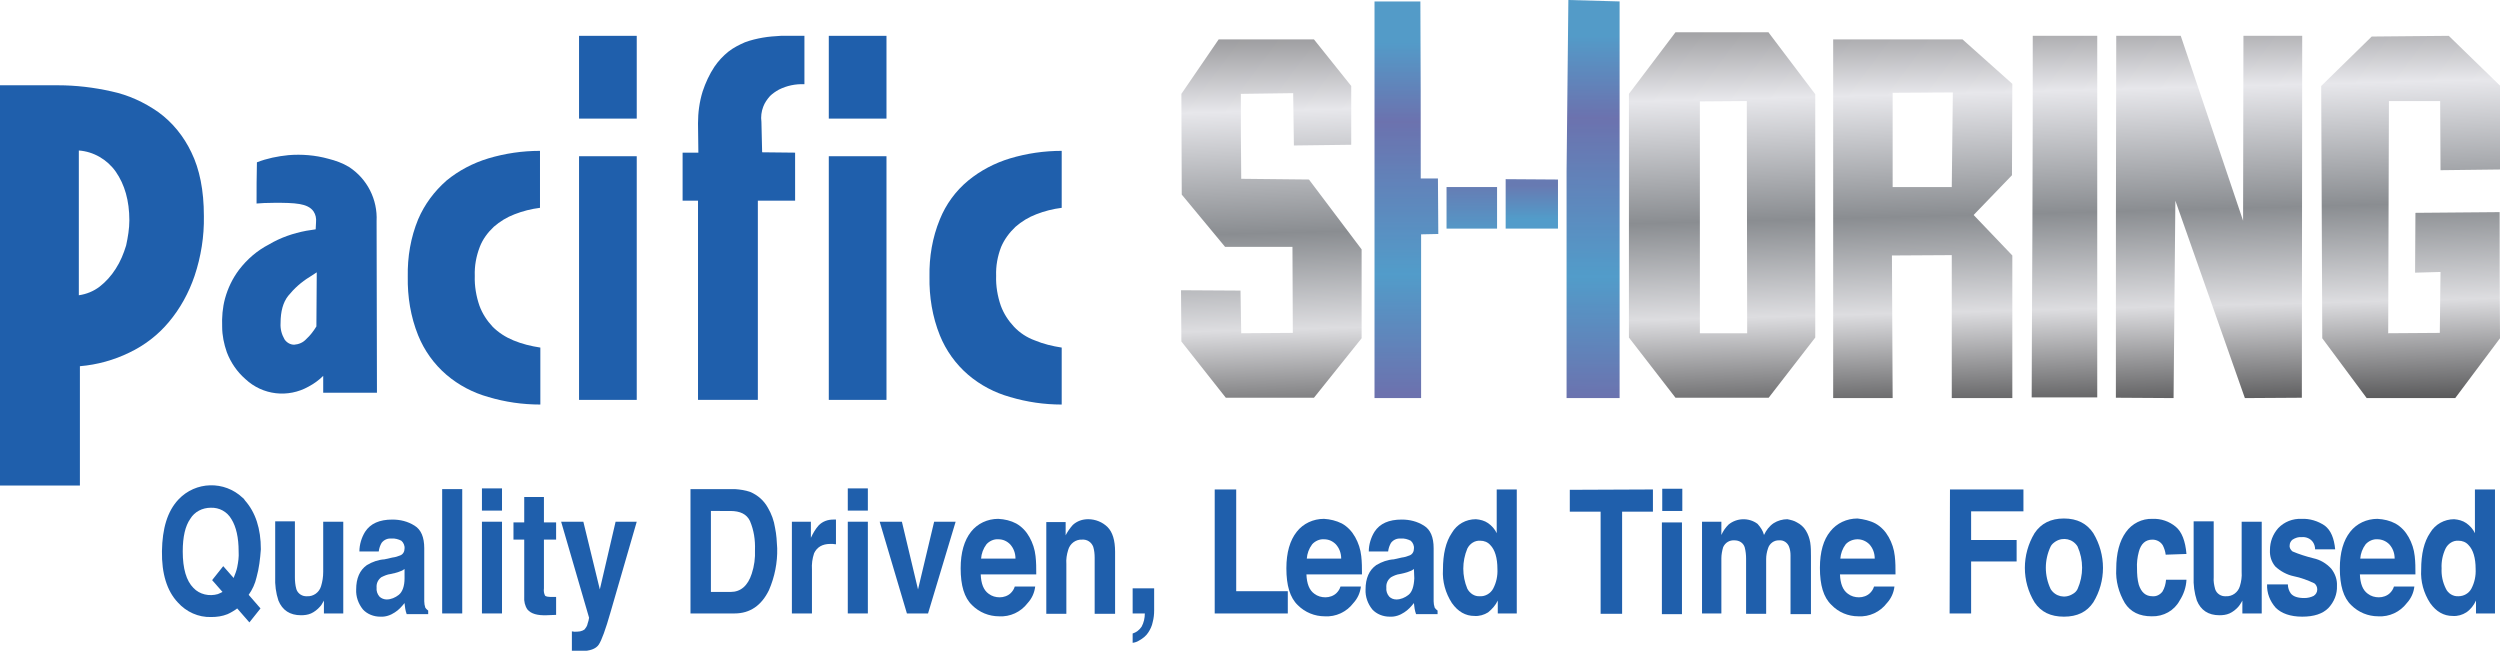
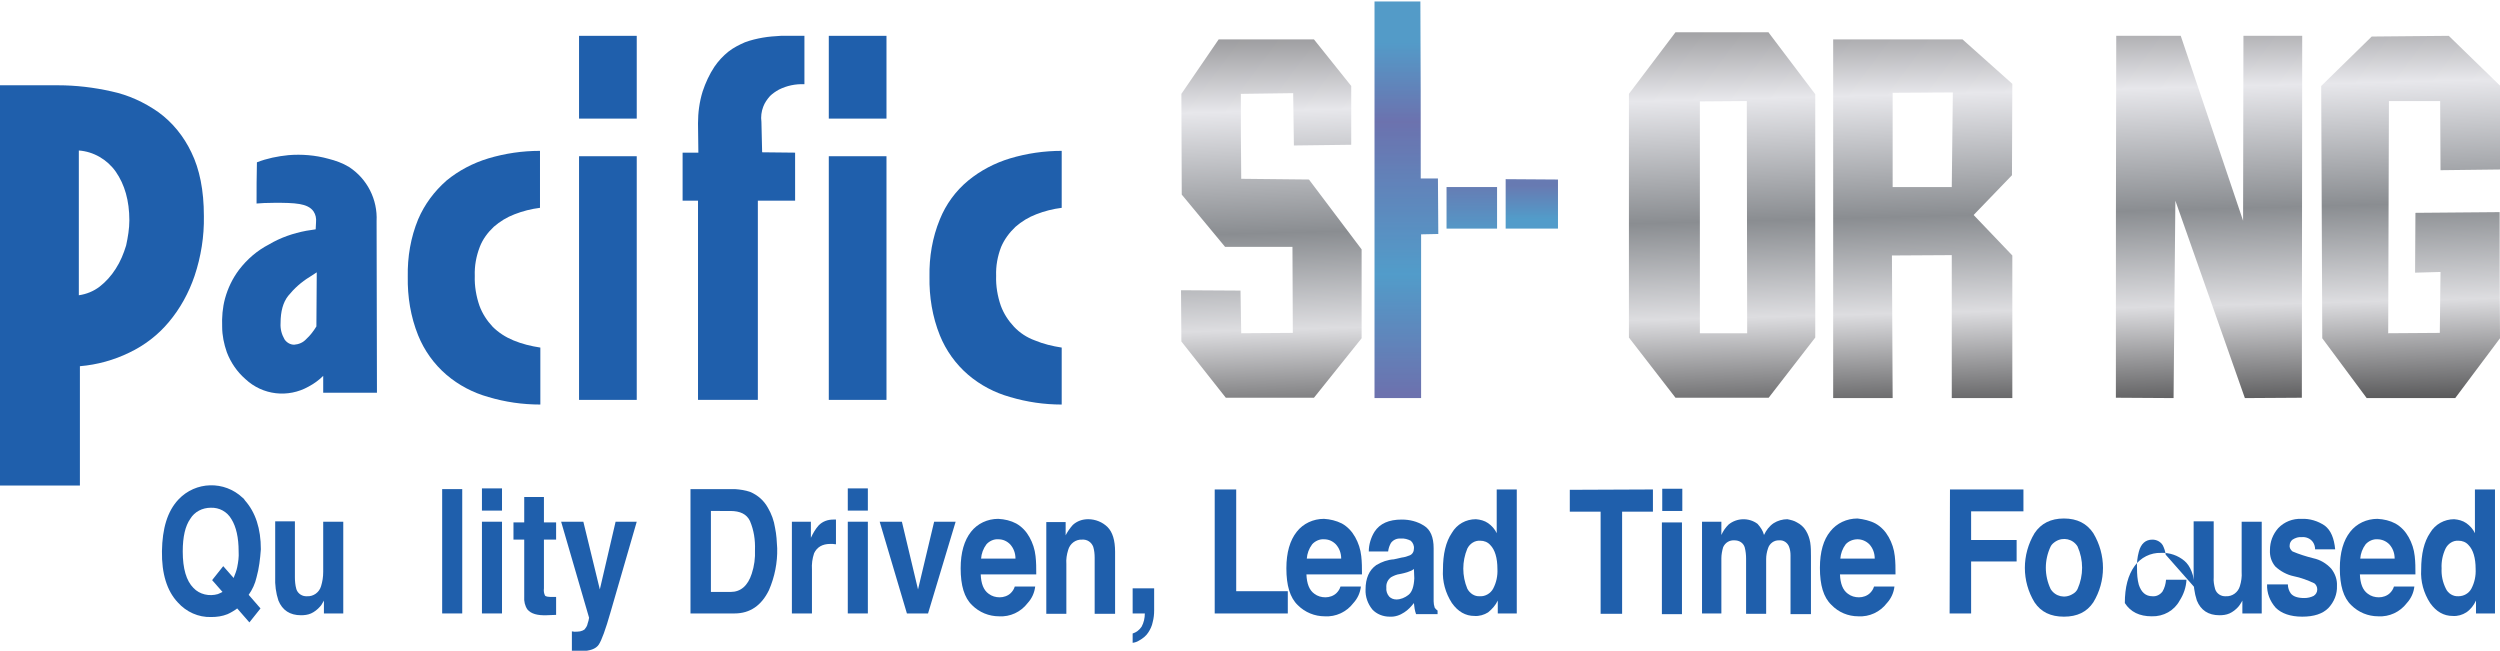
<svg xmlns="http://www.w3.org/2000/svg" version="1.1" id="Layer_1" x="0px" y="0px" viewBox="0 0 697.7 181.6" style="enable-background:new 0 0 697.7 181.6;" xml:space="preserve">
  <style type="text/css">
	.st0{fill:url(#SVGID_1_);}
	.st1{fill:url(#SVGID_00000031181496259905980370000017616485706815510187_);}
	.st2{fill:url(#SVGID_00000098204342041747445870000016598764311475453331_);}
	.st3{fill:url(#SVGID_00000164479640475200040510000001647244018212576699_);}
	.st4{fill:url(#SVGID_00000019671265900400786660000013661453176560755349_);}
	.st5{fill:url(#SVGID_00000152238041316707427280000017622994559562214304_);}
	.st6{opacity:0.7;}
	.st7{fill:url(#SVGID_00000175314823541341139350000005769307259496732292_);}
	.st8{fill:url(#SVGID_00000127723941790610043530000010818216058001658787_);}
	.st9{fill:url(#SVGID_00000045614291959730579640000011517338797407436731_);}
	.st10{fill:url(#SVGID_00000149362687151913028950000003705077819582134948_);}
	.st11{fill:#1F5FAC;}
</style>
  <linearGradient id="SVGID_1_" gradientUnits="userSpaceOnUse" x1="351.607" y1="224.919" x2="356.207" y2="45.459" gradientTransform="matrix(1 0 0 -1 0 180.5)">
    <stop offset="0.17" style="stop-color:#434344" />
    <stop offset="0.42" style="stop-color:#E7E7EB" />
    <stop offset="0.61" style="stop-color:#8A8D91" />
    <stop offset="0.76" style="stop-color:#DDDDE0" />
    <stop offset="0.94" style="stop-color:#434344" />
  </linearGradient>
  <path class="st0" d="M329.7,26.2L340.1,11h26.6l10.4,13c0,5.4,0,10.9,0,16.4l-16,0.2c-0.1-4.9-0.1-9.7-0.2-14.6l-14.6,0.2  c0,7.9,0,15.8,0.1,23.7l18.9,0.2L380,69.6v24.8l-13.3,16.6h-24.6l-12.4-15.7L329.6,81l16.6,0.1l0.2,11.9l14.4-0.1l-0.1-24h-18.8  l-12.1-14.6L329.7,26.2z" />
  <linearGradient id="SVGID_00000000181890222602620450000001461552487422596785_" gradientUnits="userSpaceOnUse" x1="477.854" y1="228.16" x2="482.454" y2="48.7" gradientTransform="matrix(1 0 0 -1 0 180.5)">
    <stop offset="0.17" style="stop-color:#434344" />
    <stop offset="0.42" style="stop-color:#E7E7EB" />
    <stop offset="0.61" style="stop-color:#8A8D91" />
    <stop offset="0.76" style="stop-color:#DDDDE0" />
    <stop offset="0.94" style="stop-color:#434344" />
  </linearGradient>
  <path style="fill:url(#SVGID_00000000181890222602620450000001461552487422596785_);" d="M506.6,94.2l-13,16.8h-26l-13-16.8v-68  l13-17.2V9h26v0.1l13,17.2V94.2z M474.4,93h13.2c0-21.6-0.1-43.2-0.1-64.8l-13.1,0.1V93z" />
  <linearGradient id="SVGID_00000070841061599904072950000009482234782729027470_" gradientUnits="userSpaceOnUse" x1="533.599" y1="229.59" x2="538.199" y2="50.13" gradientTransform="matrix(1 0 0 -1 0 180.5)">
    <stop offset="0.17" style="stop-color:#434344" />
    <stop offset="0.42" style="stop-color:#E7E7EB" />
    <stop offset="0.61" style="stop-color:#8A8D91" />
    <stop offset="0.76" style="stop-color:#DDDDE0" />
    <stop offset="0.94" style="stop-color:#434344" />
  </linearGradient>
  <path style="fill:url(#SVGID_00000070841061599904072950000009482234782729027470_);" d="M528.2,111.1h-16.6V11h36.1l13.9,12.4  l-0.1,25.5L550.8,60c3.6,3.8,7.2,7.5,10.8,11.3v39.8h-16.9V71.2L528,71.3L528.2,111.1z M528.2,25.9c0,8.8,0,17.5,0,26.3h16.5  l0.3-26.4L528.2,25.9z" />
  <linearGradient id="SVGID_00000062911864313912387870000000816900232877405080_" gradientUnits="userSpaceOnUse" x1="573.222" y1="230.609" x2="577.822" y2="51.139" gradientTransform="matrix(1 0 0 -1 0 180.5)">
    <stop offset="0.17" style="stop-color:#434344" />
    <stop offset="0.42" style="stop-color:#E7E7EB" />
    <stop offset="0.61" style="stop-color:#8A8D91" />
    <stop offset="0.76" style="stop-color:#DDDDE0" />
    <stop offset="0.94" style="stop-color:#434344" />
  </linearGradient>
-   <path style="fill:url(#SVGID_00000062911864313912387870000000816900232877405080_);" d="M585.3,110.9h-18.3  c0-7.5,0.1-22.9,0.2-46.4s0.1-41.6,0.1-54.5h18L585.3,110.9z" />
  <linearGradient id="SVGID_00000160174787473496748040000018223226644155639229_" gradientUnits="userSpaceOnUse" x1="613.637" y1="231.64" x2="618.247" y2="52.18" gradientTransform="matrix(1 0 0 -1 0 180.5)">
    <stop offset="0.17" style="stop-color:#434344" />
    <stop offset="0.42" style="stop-color:#E7E7EB" />
    <stop offset="0.61" style="stop-color:#8A8D91" />
    <stop offset="0.76" style="stop-color:#DDDDE0" />
    <stop offset="0.94" style="stop-color:#434344" />
  </linearGradient>
  <path style="fill:url(#SVGID_00000160174787473496748040000018223226644155639229_);" d="M608.6,10c5.8,17.2,11.6,34.4,17.4,51.6  l0.1-51.6h16.4c0,33.7-0.1,67.3-0.1,101l-15.9,0.1c-6.5-18.4-12.9-36.7-19.4-55.1c-0.2,18.4-0.3,36.7-0.5,55.1l-16.1-0.1  c0-33.7,0-67.3,0.1-101L608.6,10z" />
  <linearGradient id="SVGID_00000050639364547091479490000005584155210197574572_" gradientUnits="userSpaceOnUse" x1="669.997" y1="233.09" x2="674.597" y2="53.63" gradientTransform="matrix(1 0 0 -1 0 180.5)">
    <stop offset="0.17" style="stop-color:#434344" />
    <stop offset="0.42" style="stop-color:#E7E7EB" />
    <stop offset="0.61" style="stop-color:#8A8D91" />
    <stop offset="0.76" style="stop-color:#DDDDE0" />
    <stop offset="0.94" style="stop-color:#434344" />
  </linearGradient>
  <path style="fill:url(#SVGID_00000050639364547091479490000005584155210197574572_);" d="M685.2,111.1h-24.7l-12.4-16.7  c-0.1-23.5-0.2-47-0.3-70.4l14.1-13.8l21.5-0.2l14.3,13.9v23.4l-16.6,0.2L681,28.2h-14.3L666.5,93l14.4-0.1l0.2-17l-7.1,0.2  l0.1-16.7l23.5-0.2c0,11.7,0,23.4,0.1,35.2L685.2,111.1z" />
  <g class="st6">
    <linearGradient id="SVGID_00000175319424502267997940000015341641951012593299_" gradientUnits="userSpaceOnUse" x1="427.485" y1="137.14" x2="427.485" y2="114" gradientTransform="matrix(1 0 0 -1 0 180.5)">
      <stop offset="0.37" style="stop-color:#274292" />
      <stop offset="0.77" style="stop-color:#0872B3" />
    </linearGradient>
    <path style="fill:url(#SVGID_00000175319424502267997940000015341641951012593299_);" d="M420.2,50v13.8h14.6V50.1L420.2,50z" />
    <linearGradient id="SVGID_00000044900081571337731630000017308316852001121725_" gradientUnits="userSpaceOnUse" x1="410.745" y1="155.42" x2="410.745" y2="96.5" gradientTransform="matrix(1 0 0 -1 0 180.5)">
      <stop offset="0.44" style="stop-color:#274292" />
      <stop offset="0.69" style="stop-color:#0872B3" />
    </linearGradient>
    <path style="fill:url(#SVGID_00000044900081571337731630000017308316852001121725_);" d="M403.7,52.2v11.6h14.1V52.2L403.7,52.2z" />
    <linearGradient id="SVGID_00000132053178641927387690000005893181694860760989_" gradientUnits="userSpaceOnUse" x1="392.515" y1="211.13" x2="392.515" y2="53.49" gradientTransform="matrix(1 0 0 -1 0 180.5)">
      <stop offset="0.27" style="stop-color:#0A70B1" />
      <stop offset="0.41" style="stop-color:#2D368C" />
      <stop offset="0.68" style="stop-color:#0872B3" />
      <stop offset="0.89" style="stop-color:#2D368C" />
    </linearGradient>
    <path style="fill:url(#SVGID_00000132053178641927387690000005893181694860760989_);" d="M396.5,49.8c0-16.5,0-33-0.1-49.4h-12.8   v110.7h13c0-15.2,0-30.5,0-45.7l4.8-0.1l-0.1-15.5L396.5,49.8z" />
    <linearGradient id="SVGID_00000085223444246549954790000004805605343246333109_" gradientUnits="userSpaceOnUse" x1="445.198" y1="214.7" x2="444.278" y2="50.88" gradientTransform="matrix(1 0 0 -1 0 180.5)">
      <stop offset="0.27" style="stop-color:#0A70B1" />
      <stop offset="0.41" style="stop-color:#2D368C" />
      <stop offset="0.68" style="stop-color:#0872B3" />
      <stop offset="0.89" style="stop-color:#2D368C" />
    </linearGradient>
-     <path style="fill:url(#SVGID_00000085223444246549954790000004805605343246333109_);" d="M437.7,0c-0.2,15.9-0.3,31.8-0.5,47.7l0,0   v22.5l0,0v40.9H452V0.4L437.7,0z" />
  </g>
  <path class="st11" d="M56.9,60.3c0.1,5.7-0.8,11.3-2.6,16.7c-1.6,4.7-4,9.1-7.2,12.9c-3,3.6-6.8,6.5-11,8.5c-4.3,2.1-9,3.4-13.8,3.8  v33.3H0V23.8h16.2c5,0,10,0.6,14.9,1.7c4.7,1,9.1,3,13.1,5.8c4,2.9,7.1,6.8,9.2,11.2C55.7,47.2,56.9,53.1,56.9,60.3z M36.1,61.5  c0-5.5-1.3-10-3.8-13.6c-2.4-3.4-6.2-5.6-10.3-5.9v40.4c2.1-0.3,4.1-1.1,5.8-2.4c1.8-1.4,3.3-3.1,4.5-5c1.3-2,2.2-4.2,2.9-6.5  C35.7,66.2,36.1,63.8,36.1,61.5z" />
  <path class="st11" d="M90.2,109.6v-4.7c-1.2,1.2-2.6,2.2-4.1,3c-5.7,3.2-12.8,2.4-17.6-2.1c-2.3-2-4.1-4.6-5.2-7.5  c-0.8-2.3-1.3-4.7-1.3-7.1c-0.1-2.7,0.1-5.3,0.8-7.9c0.8-2.9,2.1-5.6,3.9-8c2.3-3,5.1-5.4,8.4-7.1c3.2-1.9,6.7-3.1,10.4-3.8l2.6-0.4  l0.1-2c0.1-1.1-0.1-2.1-0.7-3c-1.6-2.3-5.3-2.4-10.8-2.4c-2.2,0-4,0.1-5.1,0.2c0-3.8,0-7.7,0.1-11.5c2.8-1.1,5.8-1.7,8.8-2  c3.7-0.3,7.5,0,11.1,1c2,0.5,4,1.2,5.8,2.3c5.1,3.3,8,9.1,7.7,15.1c0,16,0.1,32,0.1,47.9L90.2,109.6z M88.4,76l-2,1.3  c-2.3,1.4-4.3,3.2-6,5.3c-1.4,1.8-2.1,4.3-2.1,7.6c-0.1,1.6,0.3,3.1,1.1,4.5c0.6,0.9,1.6,1.5,2.7,1.5c1.3-0.1,2.5-0.6,3.4-1.6  c1.1-1,2-2.2,2.8-3.5L88.4,76z" />
  <path class="st11" d="M161.6,33.1V10h16.1v23.1H161.6z M161.6,111.6v-68h16.1v68H161.6z" />
  <path class="st11" d="M231.3,33.1V10h16.1v23.1H231.3z M231.3,111.6v-68h16.1v68H231.3z" />
  <path class="st11" d="M211.5,56v55.6h-16.7V56h-4.3V42.6h4.4c0-2.7-0.1-5.5-0.1-8.2c0-3,0.4-6,1.3-8.9c0.8-2.4,1.9-4.8,3.3-6.9  c1.1-1.6,2.4-3,3.9-4.2c1.4-1.1,3-1.9,4.6-2.6c1.6-0.6,3.3-1,5-1.3c1.7-0.3,3.4-0.4,5-0.5h6.6v13.5c-2.5-0.1-4.9,0.4-7.1,1.5  c-0.9,0.5-1.8,1.1-2.5,1.8c-0.8,0.9-1.5,1.9-1.9,3c-0.5,1.3-0.7,2.8-0.5,4.2l0.2,8.5l9.2,0.1V56H211.5z" />
  <path class="st11" d="M281.9,110.8c-4.3-1.2-8.3-3.3-11.7-6.2c-3.5-3-6.2-6.8-7.9-11c-2.1-5.2-3-10.8-2.9-16.4  c-0.1-5.5,0.8-10.9,2.9-16c1.7-4.2,4.4-7.9,7.9-10.8c3.4-2.8,7.4-4.9,11.7-6.2c4.7-1.4,9.5-2.1,14.4-2.1V58  c-2.4,0.3-4.8,0.9-7.1,1.8c-2.1,0.8-4.1,2-5.8,3.5c-1.7,1.6-3.1,3.5-4,5.6c-1,2.6-1.5,5.3-1.4,8.1c-0.1,2.8,0.4,5.7,1.3,8.3  c0.8,2.2,2.1,4.2,3.7,5.9c1.6,1.7,3.6,3,5.8,3.8c2.4,1,4.9,1.6,7.5,2v15.9C291.4,112.9,286.6,112.2,281.9,110.8z" />
  <path class="st11" d="M136.3,110.8c-4.3-1.2-8.3-3.3-11.7-6.2c-3.5-3-6.2-6.8-7.9-11c-2.1-5.2-3-10.8-2.9-16.4  c-0.1-5.5,0.8-10.9,2.9-16c1.8-4.2,4.5-7.8,7.9-10.8c3.4-2.8,7.4-4.9,11.7-6.2c4.7-1.4,9.5-2.1,14.4-2.1V58  c-2.4,0.3-4.8,0.9-7.1,1.8c-2.1,0.8-4.1,2-5.8,3.5c-1.7,1.6-3.1,3.5-3.9,5.6c-1,2.6-1.5,5.3-1.4,8.1c-0.1,2.8,0.4,5.7,1.3,8.3  c0.8,2.2,2.1,4.2,3.7,5.9c1.6,1.6,3.6,2.9,5.8,3.8c2.4,1,4.9,1.6,7.5,2v15.9C145.8,112.9,141,112.2,136.3,110.8z" />
  <path class="st11" d="M71.6,161.1c-0.4,1.8-1.2,3.5-2.2,4.9l3.3,3.8l-3.1,3.9l-3.4-3.9c-0.8,0.6-1.8,1.2-2.7,1.6  c-1.5,0.6-3,0.8-4.6,0.8c-3.5,0.1-6.9-1.4-9.3-4.1c-3-3.2-4.5-8-4.4-14.3s1.5-11.1,4.6-14.4c4.8-5.1,12.8-5.3,17.9-0.5  c0.3,0.2,0.5,0.5,0.7,0.8c2.9,3.3,4.4,7.8,4.4,13.6C72.6,156,72.3,158.6,71.6,161.1z M60.8,165.8c0.5-0.2,0.9-0.4,1.3-0.6l-2.9-3.3  l3.1-3.9l2.9,3.3c0.4-1,0.8-2,1-3c0.3-1.5,0.5-2.9,0.4-4.4c0-3.9-0.7-6.9-2-9c-1.2-2.1-3.4-3.3-5.8-3.2c-2.3,0-4.5,1.1-5.7,3.1  c-1.4,2-2.1,5-2.1,9.1c0,4.8,1,8.2,3,10.2C55.7,165.9,58.4,166.5,60.8,165.8z" />
  <path class="st11" d="M82.3,145.6v15.5c0,1.1,0.1,2.2,0.4,3.3c0.4,1.3,1.7,2.1,3,2c1.8,0.1,3.4-1.1,3.9-2.8c0.4-1.3,0.6-2.6,0.6-4  v-14h5.6v25.6h-5.4v-3.6c0,0.1-0.2,0.3-0.4,0.7c-0.2,0.4-0.4,0.7-0.7,1c-0.7,0.8-1.6,1.5-2.5,1.9c-0.9,0.4-1.9,0.5-2.8,0.5  c-3.1,0-5.2-1.4-6.3-4.1c-0.7-2.1-1-4.4-0.9-6.7v-15.4H82.3z" />
-   <path class="st11" d="M109.5,155.6c0.8-0.1,1.5-0.3,2.2-0.6c0.8-0.3,1.2-1.1,1.2-1.9c0.1-0.8-0.3-1.7-0.9-2.2  c-0.8-0.4-1.8-0.7-2.7-0.6c-1.1-0.1-2.1,0.3-2.8,1.2c-0.4,0.7-0.7,1.5-0.8,2.4h-5.4c0-1.9,0.6-3.9,1.6-5.5c1.5-2.3,4-3.4,7.6-3.4  c2.2,0,4.3,0.5,6.2,1.7c1.8,1.1,2.7,3.2,2.7,6.3v11.8c0,0.8,0,1.8,0,3c0,0.6,0.1,1.2,0.3,1.8c0.2,0.3,0.5,0.6,0.8,0.8v1h-6  c-0.2-0.5-0.3-1-0.4-1.5c-0.1-0.4-0.1-1-0.2-1.6c-0.8,1-1.6,1.9-2.7,2.6c-1.2,0.8-2.6,1.3-4.1,1.2c-1.8,0-3.6-0.7-4.8-2  c-1.3-1.6-2-3.6-1.9-5.6c0-3.1,1-5.4,3-6.8c1.5-0.9,3.2-1.5,4.9-1.6L109.5,155.6z M112.9,158.8c-0.3,0.2-0.7,0.5-1.1,0.6  c-0.5,0.2-1,0.4-1.5,0.5l-1.3,0.3c-0.9,0.1-1.8,0.5-2.6,0.9c-0.9,0.7-1.4,1.7-1.3,2.9c-0.1,0.9,0.2,1.8,0.8,2.5  c0.5,0.5,1.3,0.8,2,0.8c1.2,0,2.4-0.5,3.4-1.3c1-0.8,1.6-2.4,1.6-4.6L112.9,158.8z" />
  <path class="st11" d="M129,171.2h-5.6v-34.7h5.6V171.2z" />
  <path class="st11" d="M140.1,142.5h-5.6v-6.2h5.6V142.5z M134.5,145.6h5.6v25.6h-5.6V145.6z" />
  <path class="st11" d="M143.3,150.6v-4.8h3v-7.1h5.5v7.1h3.4v4.8h-3.4v13.6c-0.1,0.7,0,1.4,0.3,2c0.2,0.3,0.9,0.4,2,0.4h0.5  c0.2,0,0.4,0,0.6,0v5l-2.6,0.1c-2.6,0.1-4.4-0.4-5.4-1.6c-0.7-1-1-2.3-0.9-3.6v-15.9H143.3z" />
  <path class="st11" d="M159.6,176.2l0.7,0.1c0.5,0,1,0,1.6-0.1c0.5-0.1,0.9-0.3,1.2-0.5c0.4-0.5,0.8-1,0.9-1.7c0.2-0.5,0.3-1,0.4-1.6  l-7.8-26.8h6.2l4.6,18.9l4.4-18.9h5.9l-7.3,25.2c-1.4,4.9-2.5,7.9-3.3,9.1c-0.8,1.2-2.5,1.8-4.9,1.8H161l-1.4-0.1L159.6,176.2z" />
  <path class="st11" d="M209.4,137.3c2.1,0.9,3.8,2.4,4.9,4.4c1,1.7,1.7,3.6,2,5.6c0.4,1.9,0.5,3.8,0.6,5.7c0.1,4-0.7,8-2.3,11.7  c-2.1,4.3-5.3,6.5-9.6,6.5h-12.3v-34.7h12.4C206.5,136.6,208,136.8,209.4,137.3z M198.4,142.6v22.6h5.5c2.8,0,4.8-1.7,5.9-5.1  c0.7-2.1,1-4.4,0.9-6.6c0.1-2.8-0.3-5.5-1.4-8.1c-0.9-1.9-2.7-2.8-5.5-2.8L198.4,142.6z" />
  <path class="st11" d="M232.8,145h0.5v6.9c-0.4,0-0.7-0.1-0.9-0.1h-0.7c-2.2,0-3.7,0.9-4.5,2.6c-0.5,1.5-0.7,3-0.6,4.6v12.2h-5.6  v-25.6h5.3v4.5c0.6-1.3,1.3-2.5,2.2-3.5c1.1-1.1,2.5-1.6,4.1-1.6L232.8,145z" />
  <path class="st11" d="M242.2,142.5h-5.6v-6.2h5.6V142.5z M236.6,145.6h5.6v25.6h-5.6V145.6z" />
  <path class="st11" d="M260.7,145.6h6l-7.7,25.6h-5.9l-7.6-25.6h6.2l4.5,18.9L260.7,145.6z" />
  <path class="st11" d="M283.6,146.1c1.6,0.9,2.8,2.2,3.7,3.8c0.9,1.6,1.5,3.4,1.7,5.3c0.2,1.7,0.2,3.4,0.2,5.1h-15.5  c0.1,2.6,0.8,4.4,2.2,5.4c0.9,0.7,2,1,3.1,1c1.1,0,2.3-0.4,3.1-1.2c0.5-0.5,0.9-1.1,1.1-1.8h5.7c-0.2,1.7-0.9,3.3-2.1,4.6  c-1.9,2.5-4.9,3.9-8,3.7c-2.8,0-5.5-1.1-7.5-3.1c-2.2-2.1-3.2-5.5-3.2-10.3c0-4.4,1-7.8,2.9-10.2c1.8-2.3,4.6-3.6,7.6-3.6  C280.4,144.9,282.1,145.3,283.6,146.1z M275.3,151.9c-0.9,1.2-1.4,2.6-1.5,4h9.6c0-1.5-0.5-2.9-1.5-4c-0.9-0.9-2-1.4-3.3-1.4  C277.4,150.4,276.1,151,275.3,151.9L275.3,151.9z" />
  <path class="st11" d="M309.1,147.1c1.4,1.4,2.1,3.7,2.1,6.9v17.3h-5.7v-15.6c0-1.1-0.1-2.1-0.4-3.1c-0.5-1.3-1.7-2.1-3.1-2  c-1.8-0.1-3.4,1.1-3.9,2.9c-0.4,1.3-0.6,2.6-0.5,3.9v13.9H292v-25.6h5.4v3.7c0.5-1,1.2-2,2-2.9c1.2-1.1,2.7-1.6,4.3-1.6  C305.7,144.9,307.7,145.7,309.1,147.1z" />
  <path class="st11" d="M316.1,176.8c1-0.3,1.9-1,2.5-1.9c0.6-1.1,0.9-2.4,0.9-3.7h-3.4v-7h6v6.1c0,1.1-0.1,2.2-0.4,3.3  c-0.2,1.1-0.7,2.1-1.3,3c-0.6,0.9-1.5,1.6-2.4,2.1c-0.6,0.4-1.2,0.6-1.9,0.7L316.1,176.8z" />
  <path class="st11" d="M339,136.6h6V165h14.4v6.2H339V136.6z" />
  <path class="st11" d="M374.5,146.1c1.6,0.9,2.8,2.2,3.7,3.8c0.9,1.6,1.5,3.4,1.7,5.3c0.2,1.7,0.2,3.4,0.2,5.1h-15.5  c0.1,2.6,0.8,4.4,2.2,5.4c0.9,0.7,2,1,3.1,1c1.1,0,2.3-0.4,3.1-1.2c0.5-0.5,0.9-1.1,1.1-1.8h5.7c-0.2,1.7-0.9,3.3-2.1,4.6  c-1.9,2.5-4.9,3.9-8,3.7c-2.8,0-5.5-1.1-7.5-3.1c-2.2-2.1-3.2-5.5-3.2-10.3c0-4.4,1-7.8,2.9-10.2c1.8-2.3,4.6-3.6,7.6-3.6  C371.2,144.9,372.9,145.3,374.5,146.1z M366.2,151.9c-0.9,1.2-1.4,2.6-1.5,4h9.6c0-1.5-0.5-2.9-1.5-4c-0.9-0.9-2-1.4-3.3-1.4  C368.3,150.4,367,151,366.2,151.9z" />
  <path class="st11" d="M391.2,155.6c0.8-0.1,1.5-0.3,2.2-0.6c0.8-0.3,1.2-1.1,1.2-1.9c0.1-0.8-0.3-1.7-0.9-2.2  c-0.8-0.4-1.8-0.7-2.7-0.6c-1.1-0.1-2.1,0.3-2.8,1.2c-0.4,0.7-0.7,1.5-0.8,2.4H382c0-1.9,0.6-3.9,1.6-5.5c1.5-2.3,4-3.4,7.6-3.4  c2.2,0,4.3,0.5,6.2,1.7c1.8,1.1,2.7,3.2,2.7,6.3v11.8c0,0.8,0,1.8,0,3c0,0.6,0.1,1.2,0.3,1.8c0.2,0.3,0.5,0.6,0.8,0.8v1h-6  c-0.2-0.5-0.3-1-0.4-1.5c-0.1-0.4-0.1-1-0.2-1.6c-0.8,1-1.6,1.9-2.7,2.6c-1.2,0.8-2.6,1.3-4.1,1.2c-1.8,0-3.6-0.7-4.8-2  c-1.3-1.6-2-3.6-1.9-5.6c0-3.1,1-5.4,3-6.8c1.5-0.9,3.2-1.5,4.9-1.6L391.2,155.6z M394.6,158.8c-0.3,0.2-0.7,0.5-1.1,0.6  c-0.5,0.2-1,0.4-1.5,0.5l-1.3,0.3c-0.9,0.1-1.8,0.5-2.5,0.9c-0.9,0.7-1.4,1.7-1.3,2.9c-0.1,0.9,0.2,1.8,0.8,2.5  c0.5,0.5,1.2,0.8,2,0.8c1.2,0,2.4-0.5,3.4-1.3c1-0.8,1.5-2.4,1.6-4.6L394.6,158.8z" />
  <path class="st11" d="M415.3,146c1,0.7,1.9,1.7,2.4,2.8v-12.2h5.6v34.6H418v-3.6c-0.6,1.3-1.6,2.4-2.7,3.3c-1.1,0.7-2.5,1.1-3.8,1  c-2.5,0-4.6-1.2-6.3-3.6c-1.8-2.8-2.7-6-2.5-9.3c0-4.4,0.8-7.8,2.5-10.3c1.4-2.4,3.9-3.8,6.7-3.8C413.1,145,414.3,145.3,415.3,146z   M416.7,164.3c0.9-1.7,1.3-3.6,1.2-5.5c0-3.1-0.7-5.4-2-6.7c-0.7-0.8-1.7-1.2-2.8-1.2c-1.5-0.1-2.9,0.8-3.6,2.2  c-1.5,3.6-1.5,7.6,0,11.2c0.7,1.3,2,2.2,3.5,2.1C414.5,166.5,416,165.6,416.7,164.3z" />
  <path class="st11" d="M461.3,136.6v6.2h-8.6v28.5h-6v-28.5h-8.6v-6.1L461.3,136.6z" />
  <path class="st11" d="M469.5,142.6h-5.6v-6.2h5.6V142.6z M463.8,145.8h5.6v25.6h-5.6V145.8z" />
  <path class="st11" d="M501.5,145.8c1,0.5,1.9,1.3,2.5,2.3c0.6,1,1,2.1,1.2,3.3c0.2,1.3,0.2,2.5,0.2,3.8v16.2h-5.7v-16.4  c0-0.8-0.1-1.6-0.4-2.4c-0.4-1.1-1.5-1.9-2.7-1.8c-1.5-0.1-2.8,0.9-3.2,2.3c-0.3,0.9-0.5,1.9-0.5,2.9v15.3h-5.6V156  c0-1.1-0.1-2.2-0.4-3.3c-0.4-1.2-1.5-1.9-2.8-1.9c-1.4-0.1-2.6,0.6-3.2,1.9c-0.3,1-0.5,2.1-0.5,3.1v15.4H475v-25.6h5.4v3.7  c0.5-1.1,1.1-2,2-2.9c2.3-1.9,5.7-2,8.1-0.2c0.8,0.9,1.5,1.9,1.8,3.1c0.6-1.3,1.5-2.5,2.7-3.3c1.1-0.7,2.5-1.1,3.8-1.1  C499.8,145.1,500.7,145.3,501.5,145.8z" />
  <path class="st11" d="M523.4,146.1c1.6,0.9,2.8,2.2,3.7,3.8c0.9,1.6,1.5,3.4,1.7,5.3c0.2,1.7,0.2,3.4,0.2,5.1h-15.5  c0.1,2.6,0.8,4.4,2.2,5.4c0.9,0.7,2,1,3.1,1c1.1,0,2.3-0.4,3.1-1.2c0.5-0.5,0.9-1.1,1.1-1.8h5.7c-0.2,1.7-0.9,3.3-2.1,4.6  c-1.9,2.5-4.9,3.9-8,3.7c-2.8,0-5.5-1.1-7.5-3.2c-2.2-2.1-3.2-5.5-3.2-10.3c0-4.5,1-7.9,2.9-10.2c1.8-2.3,4.6-3.6,7.6-3.6  C520.1,144.9,521.9,145.3,523.4,146.1z M515.1,151.9c-0.9,1.2-1.4,2.6-1.5,4h9.6c0-1.5-0.5-2.9-1.5-4c-0.9-0.9-2.1-1.4-3.3-1.4  C517.2,150.5,515.9,151,515.1,151.9L515.1,151.9z" />
  <path class="st11" d="M544.2,136.6h20.5v6.1h-14.6v8h12.7v6h-12.7v14.5h-6L544.2,136.6z" />
  <path class="st11" d="M584.2,168.1c-1.8,2.7-4.5,4-8.2,4s-6.4-1.3-8.2-4c-3.6-5.9-3.6-13.3,0-19.3c1.8-2.7,4.5-4.1,8.2-4.1  s6.4,1.4,8.2,4.1C587.8,154.8,587.8,162.2,584.2,168.1z M579.8,164.4c1.7-3.8,1.7-8.1,0-11.9c-1.3-2.1-4-2.7-6.1-1.4  c-0.6,0.4-1.1,0.8-1.4,1.4c-1.8,3.8-1.8,8.1,0,11.9c1.3,2.1,4,2.7,6.1,1.4C579,165.5,579.5,165,579.8,164.4z" />
-   <path class="st11" d="M604.4,154.8c-0.1-0.9-0.4-1.8-0.8-2.6c-0.6-1-1.7-1.6-2.9-1.6c-1.9,0-3.2,1.1-3.8,3.4  c-0.4,1.5-0.6,3.1-0.5,4.7c0,1.5,0.1,3.1,0.5,4.5c0.7,2.1,1.9,3.2,3.8,3.2c1.1,0.1,2.1-0.4,2.8-1.3c0.6-1,0.9-2.1,1-3.3h5.7  c-0.1,2.1-0.8,4.1-1.9,5.8c-1.5,2.8-4.5,4.5-7.8,4.4c-3.4,0-5.9-1.2-7.5-3.7c-1.7-2.9-2.6-6.2-2.4-9.5c0-4.4,0.9-7.8,2.7-10.3  c1.7-2.4,4.5-3.8,7.4-3.7c2.4-0.1,4.7,0.7,6.5,2.2c1.7,1.4,2.7,4,3,7.6L604.4,154.8z" />
+   <path class="st11" d="M604.4,154.8c-0.1-0.9-0.4-1.8-0.8-2.6c-0.6-1-1.7-1.6-2.9-1.6c-1.9,0-3.2,1.1-3.8,3.4  c-0.4,1.5-0.6,3.1-0.5,4.7c0,1.5,0.1,3.1,0.5,4.5c0.7,2.1,1.9,3.2,3.8,3.2c1.1,0.1,2.1-0.4,2.8-1.3c0.6-1,0.9-2.1,1-3.3h5.7  c-0.1,2.1-0.8,4.1-1.9,5.8c-1.5,2.8-4.5,4.5-7.8,4.4c-3.4,0-5.9-1.2-7.5-3.7c0-4.4,0.9-7.8,2.7-10.3  c1.7-2.4,4.5-3.8,7.4-3.7c2.4-0.1,4.7,0.7,6.5,2.2c1.7,1.4,2.7,4,3,7.6L604.4,154.8z" />
  <path class="st11" d="M617.8,145.6v15.5c-0.1,1.1,0.1,2.2,0.4,3.3c0.4,1.3,1.7,2.1,3,2c1.8,0.1,3.4-1.1,3.9-2.8  c0.4-1.3,0.6-2.6,0.5-4v-14h5.6v25.6h-5.4v-3.6c0,0.1-0.2,0.3-0.4,0.7c-0.2,0.4-0.5,0.7-0.7,1c-0.7,0.8-1.6,1.5-2.5,1.9  c-0.9,0.4-1.9,0.5-2.8,0.5c-3.1,0-5.2-1.4-6.3-4.1c-0.7-2.1-1-4.4-0.9-6.7v-15.4H617.8z" />
  <path class="st11" d="M638.5,163.1c0,0.9,0.3,1.8,0.8,2.5c0.7,0.9,2,1.3,3.8,1.3c0.9,0,1.8-0.2,2.6-0.6c0.6-0.4,1-1,1-1.8  c0-0.7-0.3-1.3-0.8-1.7c-1.9-0.9-3.8-1.6-5.8-2c-1.9-0.4-3.7-1.4-5.1-2.7c-1.1-1.3-1.6-2.9-1.5-4.6c0-2.3,0.8-4.4,2.3-6.1  c1.7-1.8,4.1-2.7,6.5-2.6c2.3-0.1,4.6,0.6,6.5,1.9c1.7,1.3,2.6,3.5,2.9,6.6h-5.6c0-0.7-0.2-1.4-0.6-2c-0.7-1-1.9-1.5-3.1-1.4  c-0.9-0.1-1.8,0.2-2.6,0.7c-0.5,0.4-0.8,1-0.8,1.6c-0.1,0.7,0.3,1.3,0.8,1.7c1.9,0.8,3.8,1.4,5.8,1.9c1.9,0.4,3.6,1.4,5,2.9  c1.1,1.4,1.7,3.1,1.6,4.8c0.1,2.3-0.8,4.5-2.4,6.2c-1.6,1.6-4,2.4-7.3,2.4s-5.8-0.9-7.4-2.5c-1.6-1.8-2.5-4.1-2.4-6.5H638.5z" />
  <path class="st11" d="M668.5,146.1c1.6,0.9,2.8,2.2,3.7,3.8c0.9,1.6,1.5,3.4,1.7,5.3c0.2,1.7,0.2,3.4,0.2,5.1h-15.5  c0.1,2.6,0.8,4.4,2.2,5.4c0.9,0.7,2,1,3.1,1c1.1,0,2.3-0.4,3.1-1.2c0.5-0.5,0.9-1.1,1.1-1.8h5.7c-0.2,1.7-0.9,3.3-2.1,4.6  c-1.9,2.5-4.9,3.9-8,3.7c-2.8,0-5.5-1.1-7.5-3.1c-2.2-2.1-3.2-5.5-3.2-10.3c0-4.4,1-7.8,2.9-10.2c1.8-2.3,4.6-3.6,7.6-3.6  C665.3,144.9,667,145.3,668.5,146.1z M660.2,151.9c-0.9,1.2-1.4,2.6-1.5,4h9.6c0-1.5-0.5-2.9-1.5-4c-0.9-0.9-2.1-1.4-3.3-1.4  C662.3,150.4,661,151,660.2,151.9z" />
  <path class="st11" d="M688.3,146c1,0.7,1.9,1.7,2.4,2.8v-12.2h5.6v34.6H691v-3.6c-0.6,1.3-1.5,2.5-2.7,3.3c-1.1,0.7-2.4,1.1-3.8,1  c-2.5,0-4.6-1.2-6.3-3.6c-1.8-2.8-2.7-6-2.5-9.3c0-4.4,0.8-7.8,2.5-10.3c1.4-2.4,4-3.8,6.7-3.8C686.1,145,687.3,145.3,688.3,146z   M689.7,164.3c0.9-1.7,1.3-3.6,1.2-5.5c0-3.1-0.7-5.4-2-6.7c-0.7-0.8-1.7-1.2-2.8-1.2c-1.5-0.1-2.9,0.8-3.6,2.2  c-0.8,1.7-1.2,3.6-1.1,5.5c-0.1,2,0.3,3.9,1.2,5.7c0.6,1.3,2,2.2,3.5,2.1C687.6,166.4,689,165.6,689.7,164.3L689.7,164.3z" />
</svg>